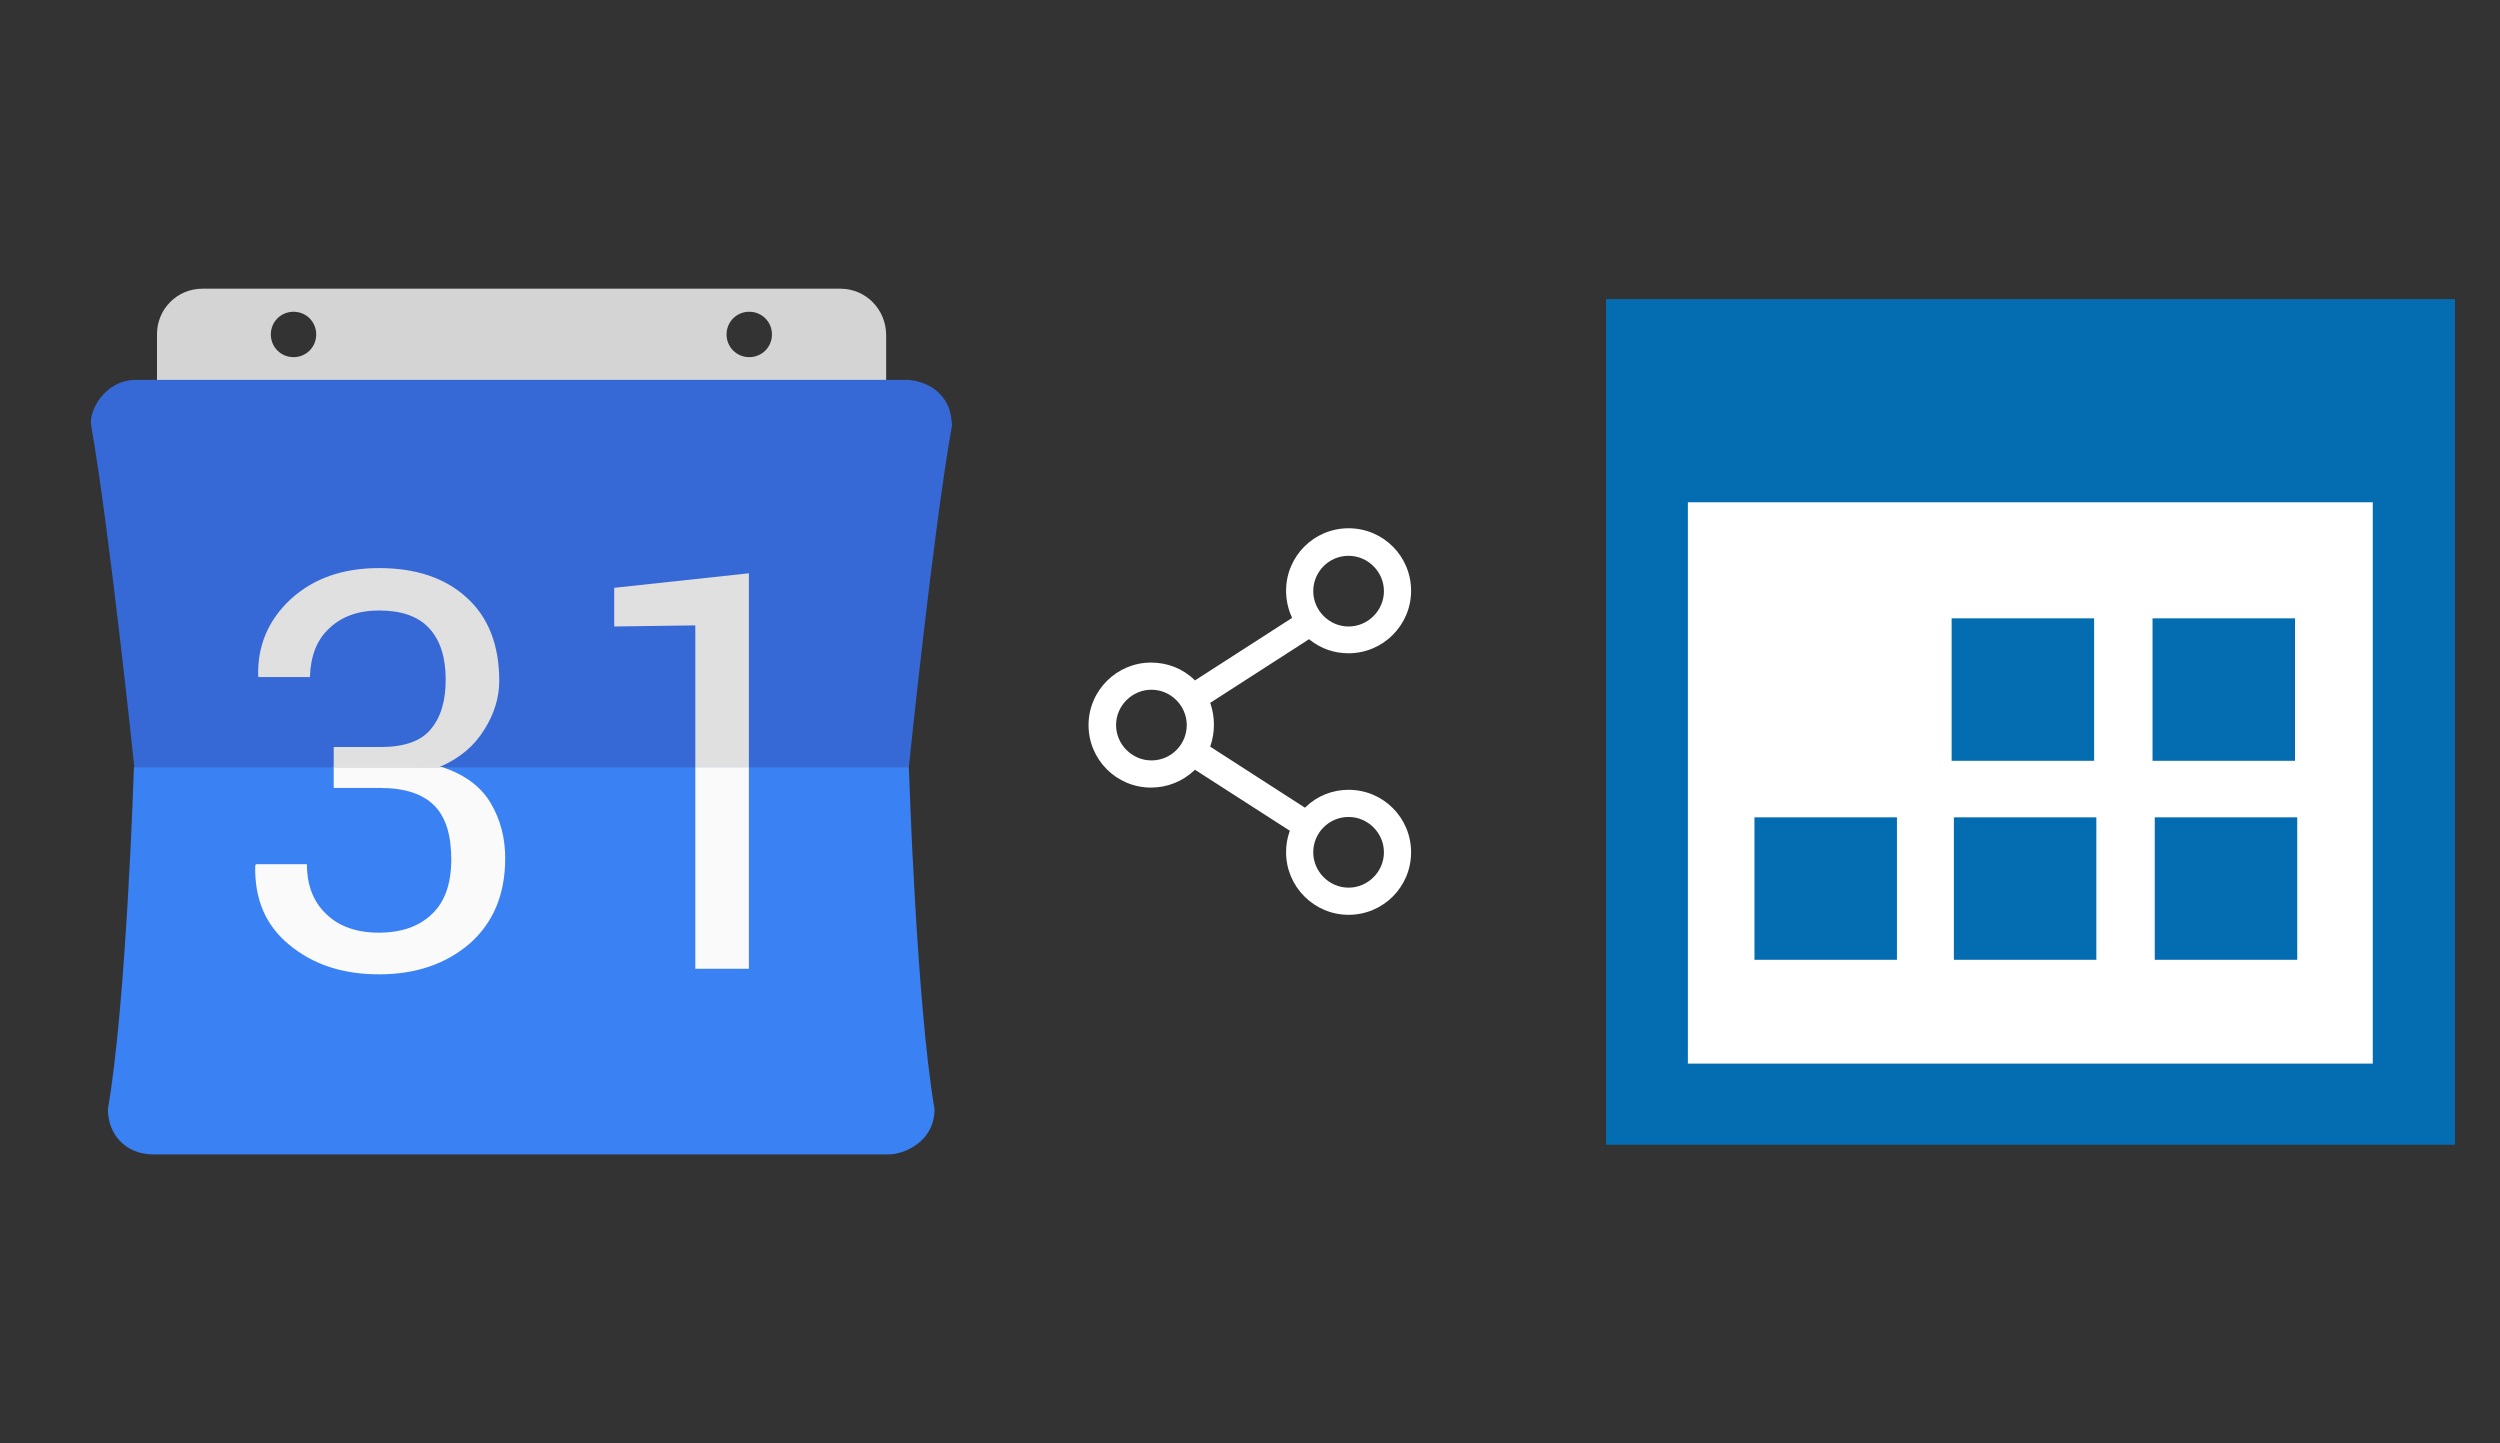
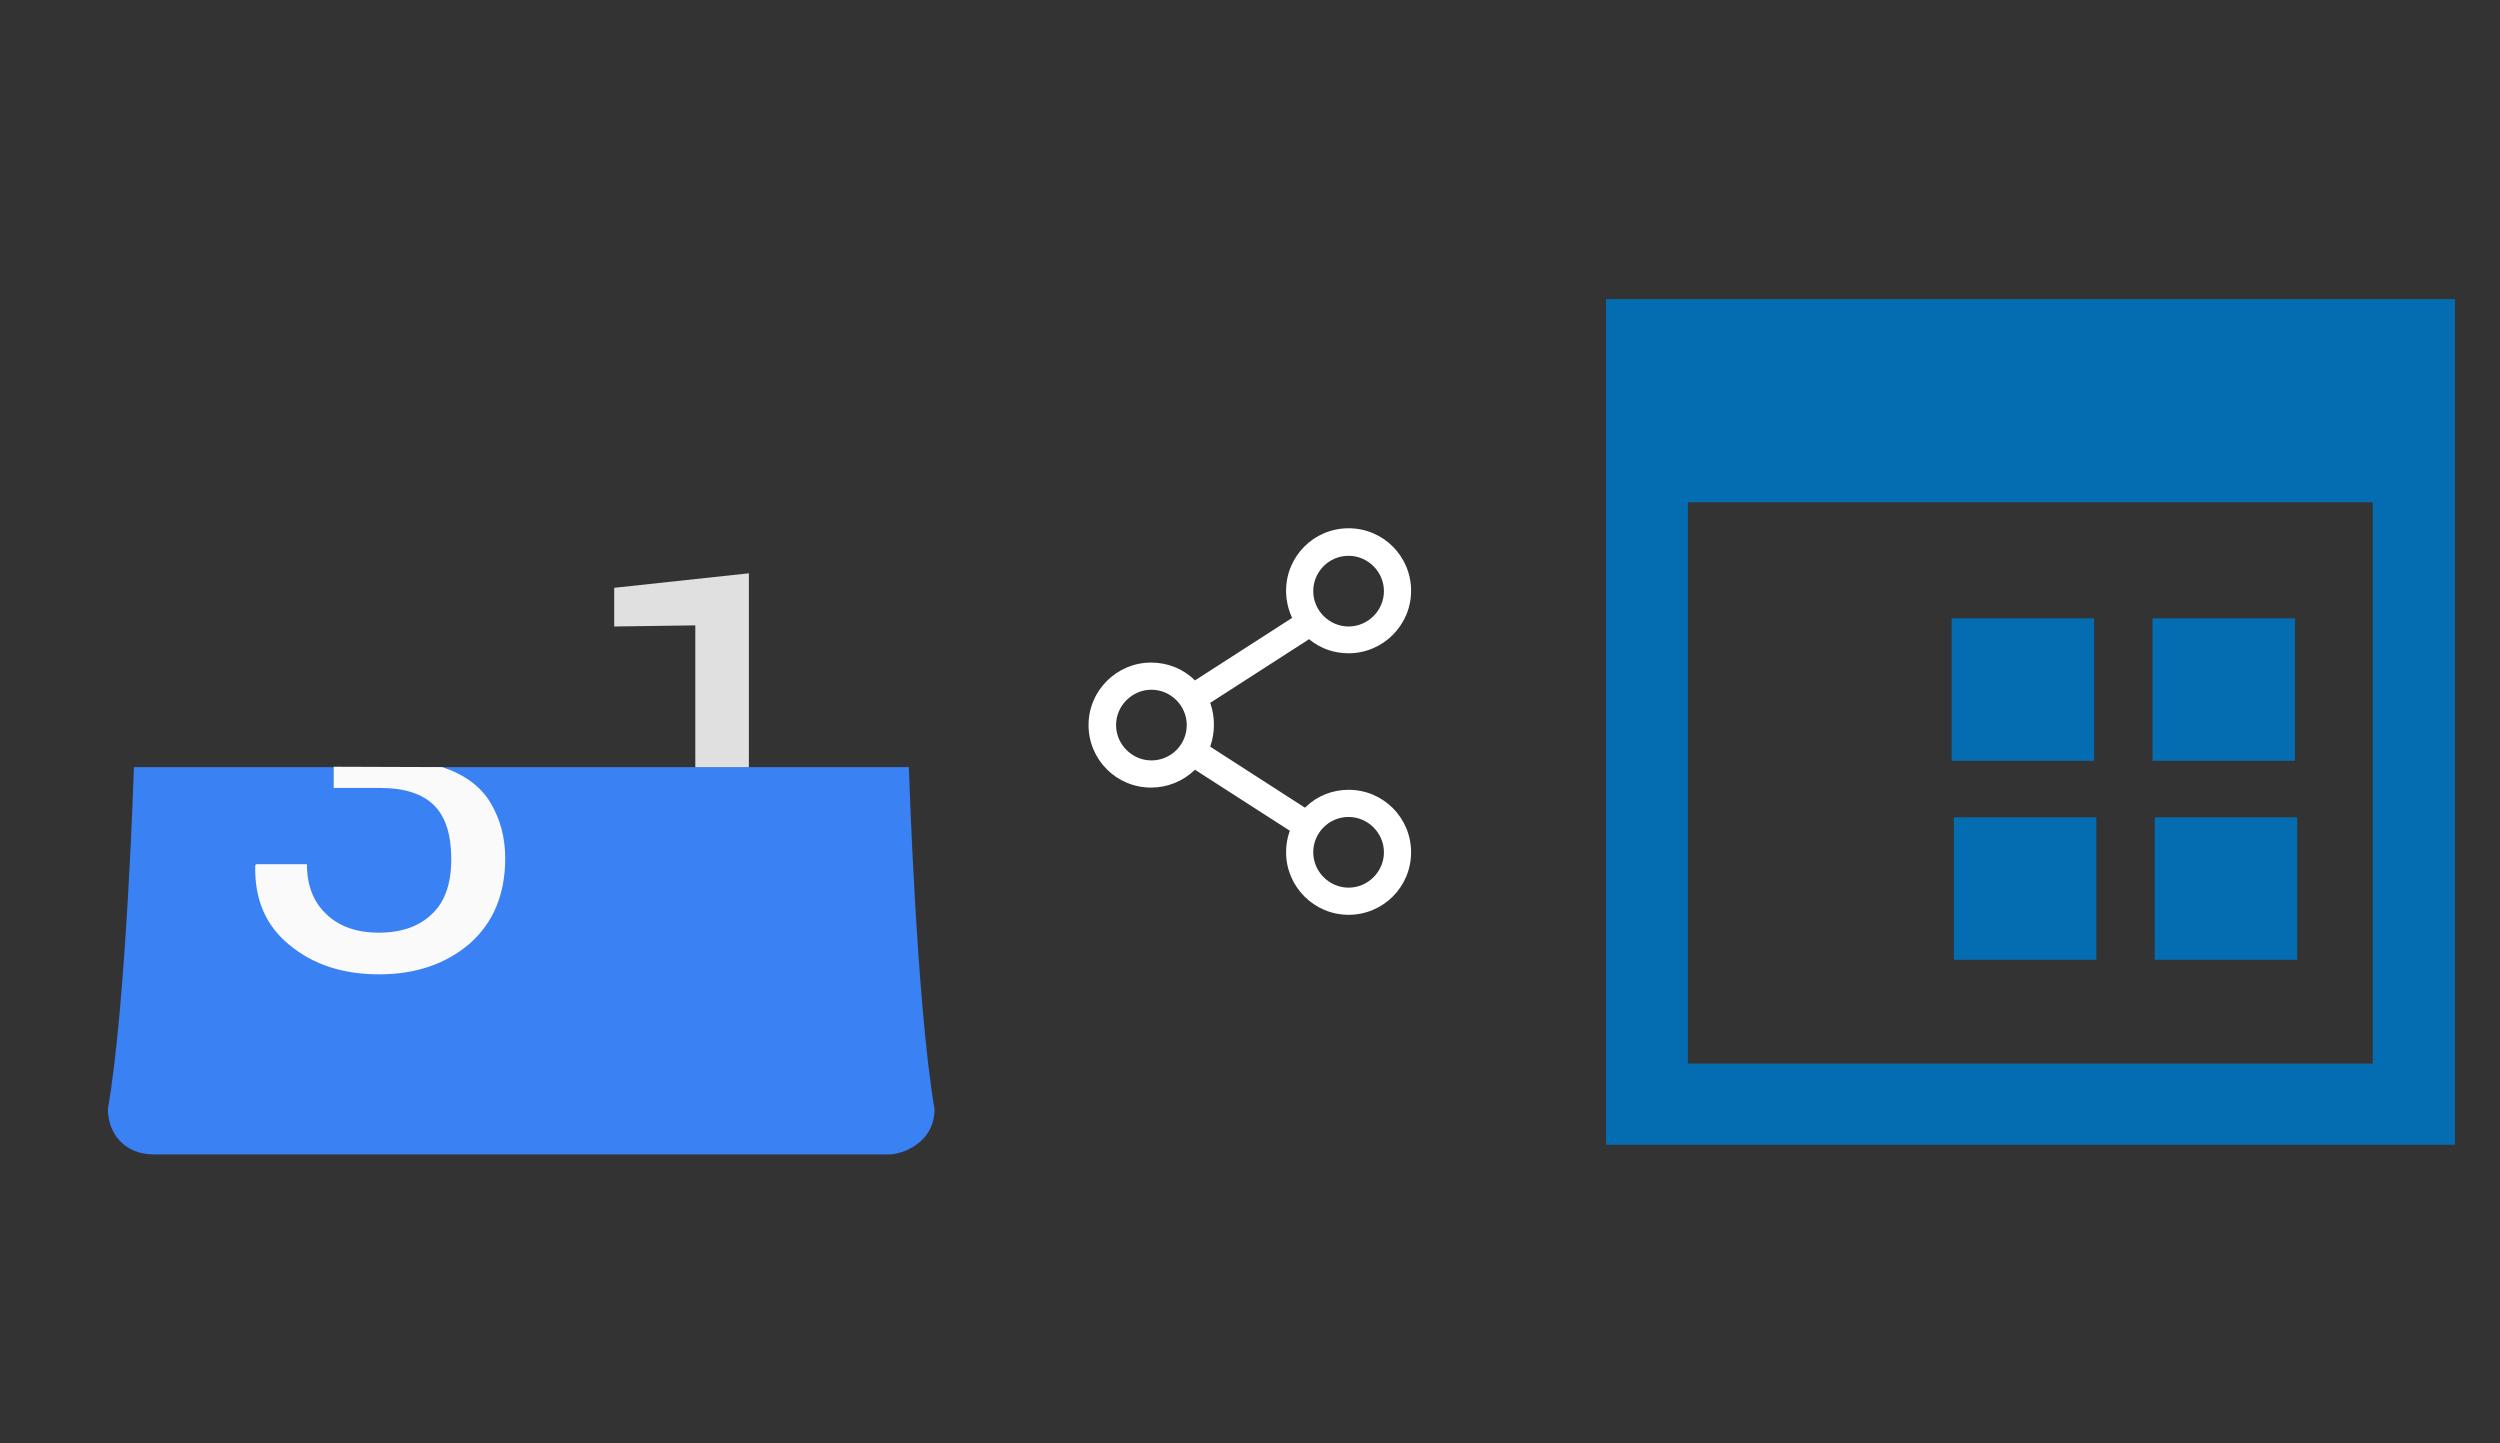
<svg xmlns="http://www.w3.org/2000/svg" version="1.1" id="Layer_1" x="0px" y="0px" viewBox="0 0 672 388" style="enable-background:new 0 0 672 388;" xml:space="preserve">
  <rect x="0" y="0" width="672" height="388" fill="#333333" stroke="none" />
  <style type="text/css">
	.st0{fill:#FFFFFF;}
	.st1{fill:#046DB2;}
	.st2{fill-rule:evenodd;clip-rule:evenodd;fill:#D4D4D4;}
	.st3{fill-rule:evenodd;clip-rule:evenodd;fill:#3669D6;}
	.st4{fill-rule:evenodd;clip-rule:evenodd;fill:#3A81F4;}
	.st5{fill-rule:evenodd;clip-rule:evenodd;fill:#FAFAFA;}
	.st6{fill-rule:evenodd;clip-rule:evenodd;fill:#E0E0E0;}
</style>
  <g>
-     <rect x="443" y="124" class="st0" width="204" height="174" />
-     <path class="st1" d="M431.7,80.4c76.1,0,152.1,0,228.2,0c0,75.8,0,151.3,0,227.3c-75.8,0-151.9,0-228.2,0   C431.7,232.1,431.7,156.3,431.7,80.4z M637.8,285.9c0-50.6,0-100.9,0-150.9c-61.7,0-123.1,0-184.1,0c0,50.6,0,100.7,0,150.9   C515.2,285.9,576.4,285.9,637.8,285.9z M524.6,166.2h38.3v38.3h-38.3V166.2z M578.6,166.2h38.3v38.3h-38.3V166.2z M471.6,219.7   h38.3V258h-38.3V219.7z M525.2,219.7h38.3V258h-38.3V219.7z M579.2,219.7h38.3V258h-38.3V219.7z" />
+     <path class="st1" d="M431.7,80.4c76.1,0,152.1,0,228.2,0c0,75.8,0,151.3,0,227.3c-75.8,0-151.9,0-228.2,0   C431.7,232.1,431.7,156.3,431.7,80.4z M637.8,285.9c0-50.6,0-100.9,0-150.9c-61.7,0-123.1,0-184.1,0c0,50.6,0,100.7,0,150.9   C515.2,285.9,576.4,285.9,637.8,285.9z M524.6,166.2h38.3v38.3h-38.3V166.2z M578.6,166.2h38.3v38.3h-38.3V166.2z M471.6,219.7   h38.3V258V219.7z M525.2,219.7h38.3V258h-38.3V219.7z M579.2,219.7h38.3V258h-38.3V219.7z" />
    <path class="st0" d="M345.7,229.1c0,9.2,7.5,16.8,16.8,16.8s16.8-7.5,16.8-16.8s-7.5-16.8-16.8-16.8c-4.3,0-8.4,1.6-11.5,4.6   l-0.2,0.2l-0.2-0.1l-25.3-16.3l0.1-0.3c0.6-1.8,0.9-3.7,0.9-5.6c0-1.9-0.3-3.8-0.9-5.6l-0.1-0.3l0.2-0.1l26.4-17l0.2,0.2   c3,2.4,6.6,3.6,10.4,3.6c9.2,0,16.8-7.5,16.8-16.8s-7.5-16.8-16.8-16.8s-16.8,7.5-16.8,16.8c0,2.4,0.5,4.8,1.5,7l0.1,0.3   l-26.1,16.8l-0.2-0.2c-3.1-3-7.2-4.6-11.6-4.6c-9.2,0-16.8,7.5-16.8,16.8s7.5,16.8,16.8,16.8c4.3,0,8.4-1.6,11.6-4.6l0.2-0.2   l25.5,16.4l-0.1,0.3C346,225.3,345.7,227.2,345.7,229.1z M362.5,219.6c5.2,0,9.5,4.3,9.5,9.5s-4.3,9.5-9.5,9.5s-9.5-4.3-9.5-9.5   S357.2,219.6,362.5,219.6z M362.5,149.4c5.2,0,9.5,4.3,9.5,9.5s-4.3,9.5-9.5,9.5s-9.5-4.3-9.5-9.5S357.2,149.4,362.5,149.4z    M309.5,204.4c-5.2,0-9.5-4.3-9.5-9.5s4.3-9.5,9.5-9.5s9.5,4.3,9.5,9.5S314.8,204.4,309.5,204.4z" />
    <g>
-       <path class="st2" d="M225.9,77.6H54.4c-6.8,0-12.2,5.5-12.2,12.2v18.4h196V89.9C238.1,83.1,232.7,77.6,225.9,77.6z M78.9,96    c-3.4,0-6.1-2.7-6.1-6.1s2.7-6.1,6.1-6.1s6.1,2.7,6.1,6.1S82.3,96,78.9,96z M201.4,96c-3.4,0-6.1-2.7-6.1-6.1s2.7-6.1,6.1-6.1    c3.4,0,6.1,2.7,6.1,6.1S204.8,96,201.4,96z" />
-       <path class="st3" d="M255.8,113.4c-0.6-9.1-8.7-11.3-12.2-11.3H36.7c-8.8,0-12.9,8.7-12.2,12.2c5,28.6,11.6,91.9,11.6,91.9h208.2    c0,0,6.5-63.3,11.6-91.9C255.9,114.1,255.9,113.8,255.8,113.4z" />
      <path class="st4" d="M244.3,206.2H36c0,0-2,63.3-7,91.9c0,7,4.9,12.2,12.2,12.2H239c3.6,0,12.2-3.1,12.2-12.2    C246.3,269.6,244.3,206.2,244.3,206.2z" />
      <path class="st5" d="M118.9,206.2c6,2,10.3,5.2,12.9,9.5c2.7,4.5,4,9.5,4,15c0,9.7-3.2,17.3-9.5,22.9c-6.4,5.5-14.5,8.3-24.4,8.3    c-9.7,0-17.7-2.6-24.1-7.9c-6.4-5.2-9.4-12.3-9.2-21.3l0.2-0.4h13.7c0,5.6,1.7,10.1,5.2,13.4c3.4,3.3,8.1,5,14.1,5    c6.1,0,10.9-1.7,14.3-5c3.5-3.3,5.2-8.2,5.2-14.7c0-6.6-1.5-11.4-4.6-14.5s-7.9-4.7-14.5-4.7H89.7v-5.7L118.9,206.2L118.9,206.2z" />
-       <path class="st5" d="M186.9,206.2h14.4v54.2h-14.4V206.2z" />
-       <path class="st6" d="M83.3,182H69.5l-0.1-0.4c-0.2-8,2.7-14.9,8.7-20.5c6.1-5.6,14-8.4,23.8-8.4s17.7,2.6,23.5,7.9    c5.8,5.2,8.8,12.7,8.8,22.4c0,4.4-1.3,8.8-4,13.1c-2.7,4.4-6.6,7.7-11.9,10l0.7,0.3H89.7v-5.6h12.6c6.4,0,10.9-1.6,13.5-4.8    c2.7-3.2,4-7.6,4-13.3c0-6.1-1.5-10.7-4.5-13.9s-7.5-4.7-13.4-4.7c-5.6,0-10.1,1.6-13.5,4.9C85.2,172,83.5,176.2,83.3,182z" />
      <path class="st6" d="M201.3,206.2h-14.4v-38.1l-21.8,0.3V158l36.2-3.9V206.2z" />
    </g>
  </g>
</svg>